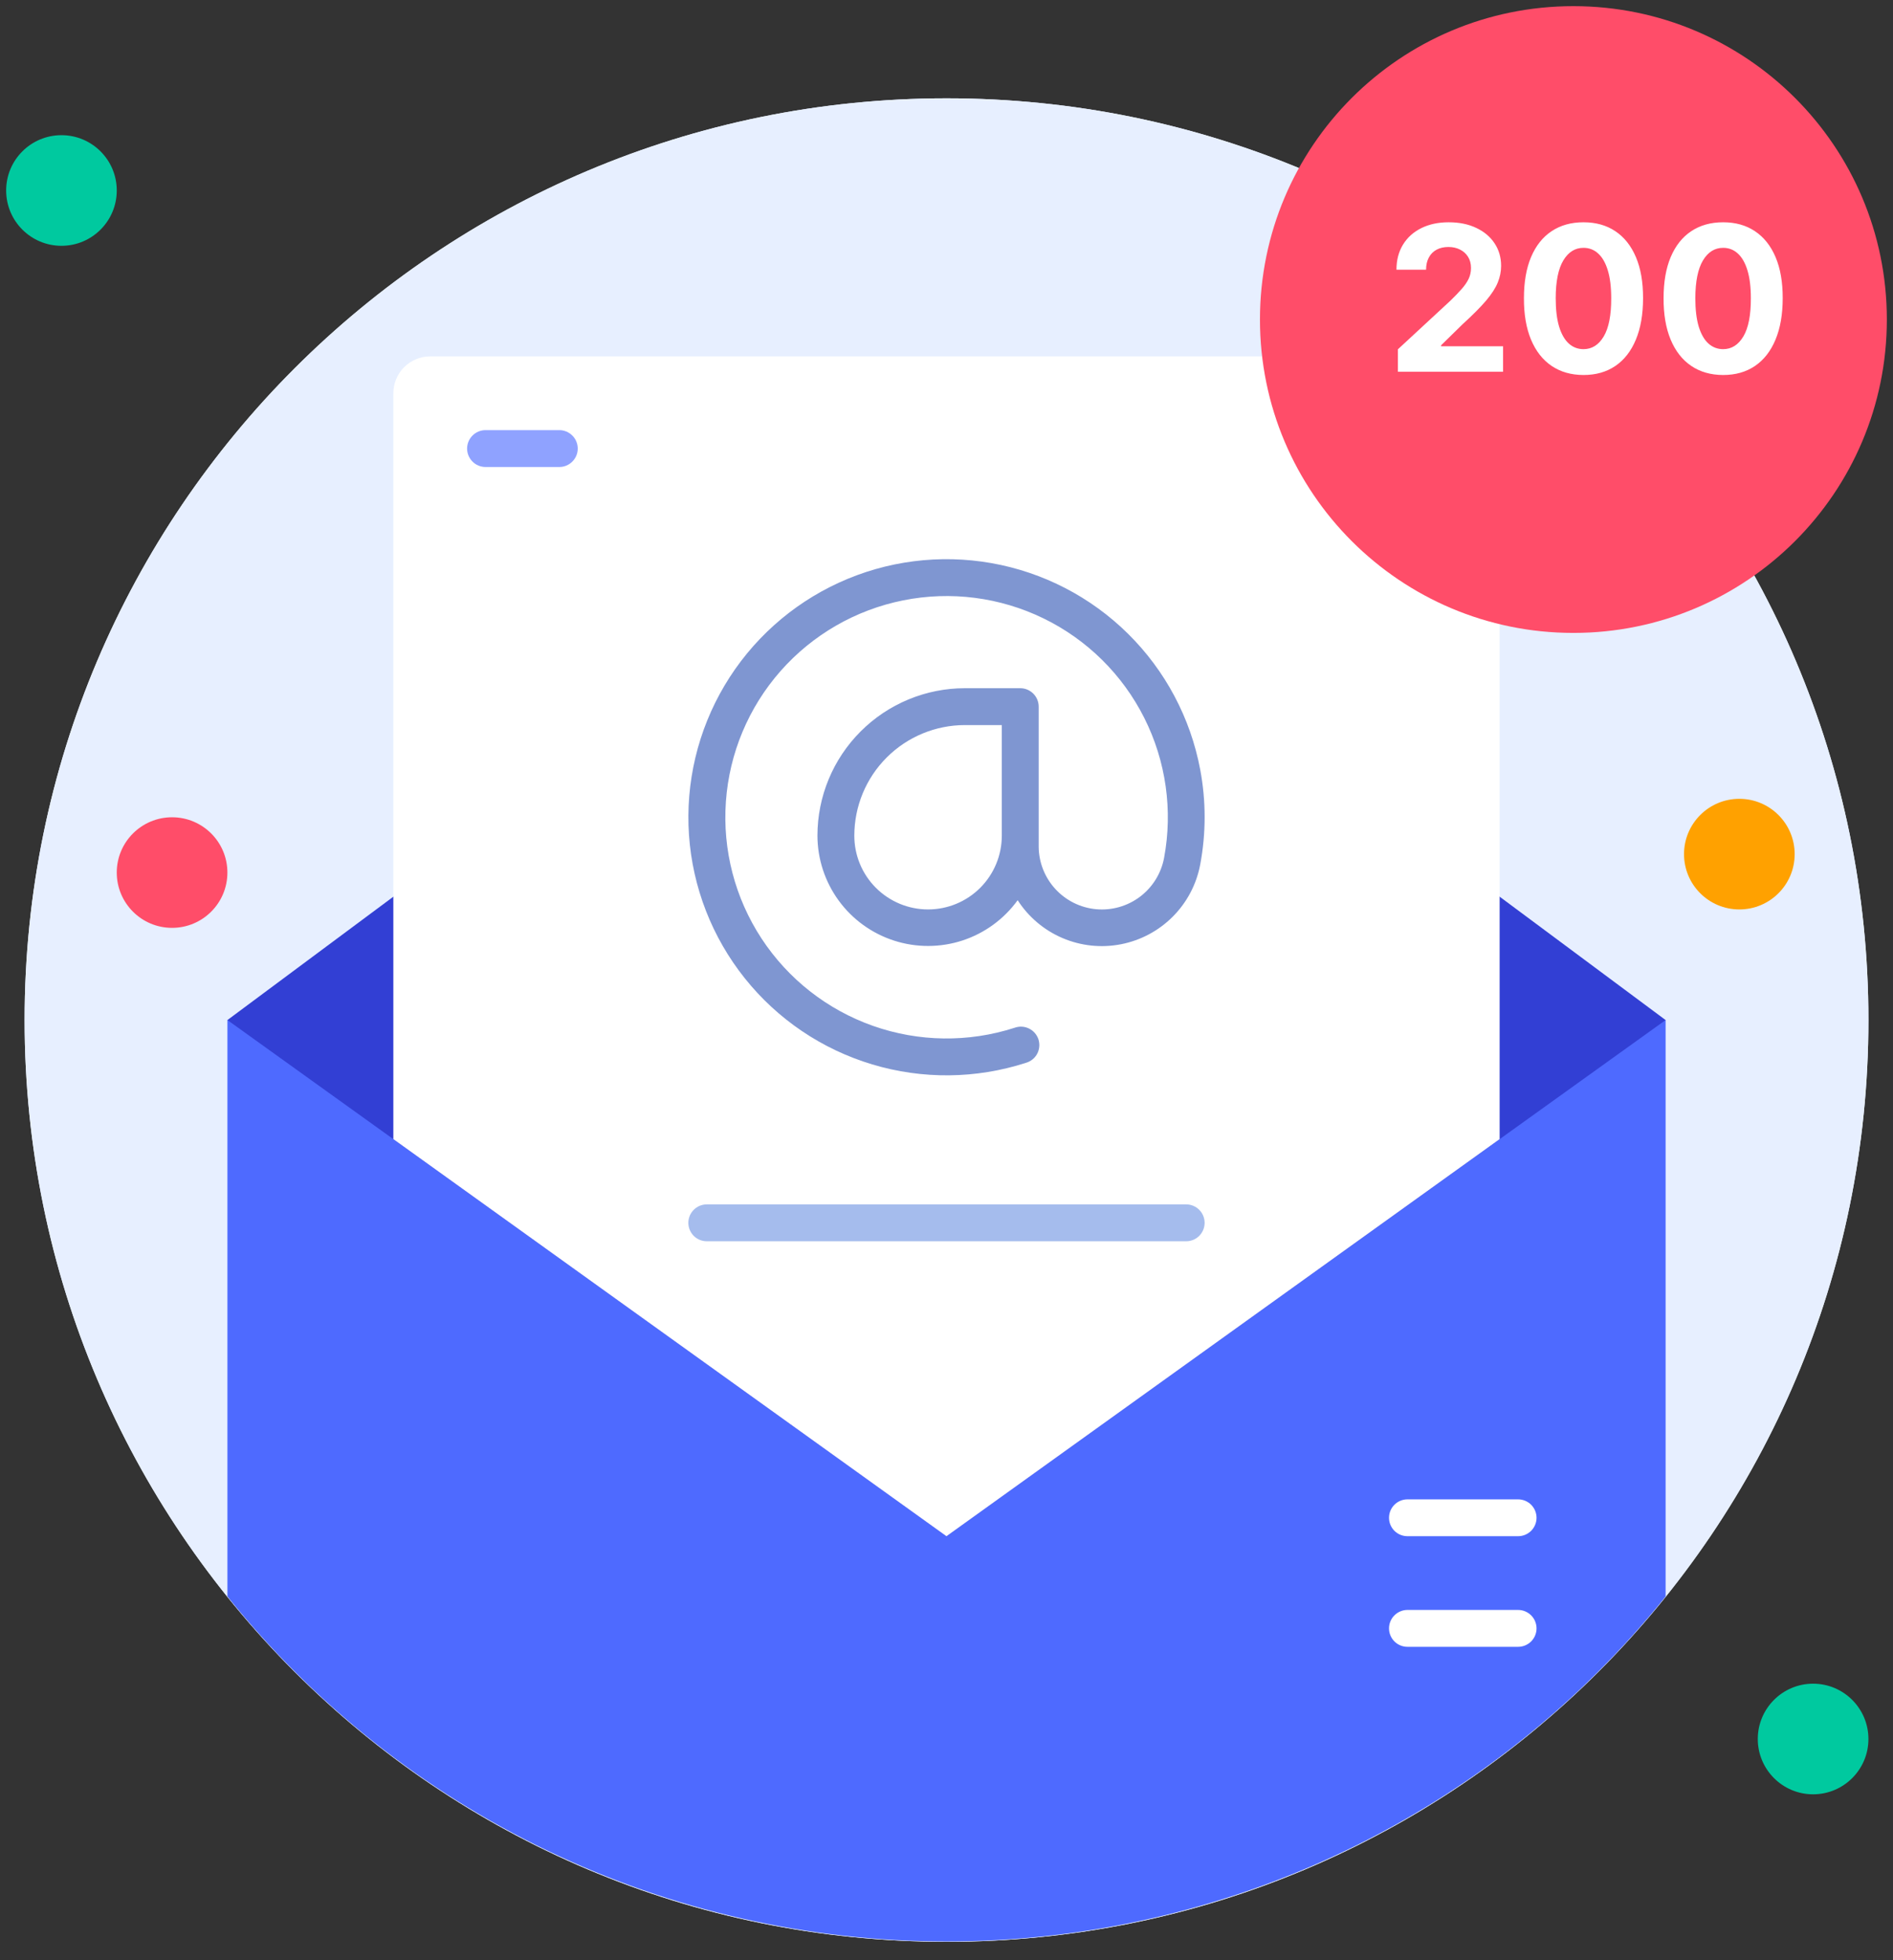
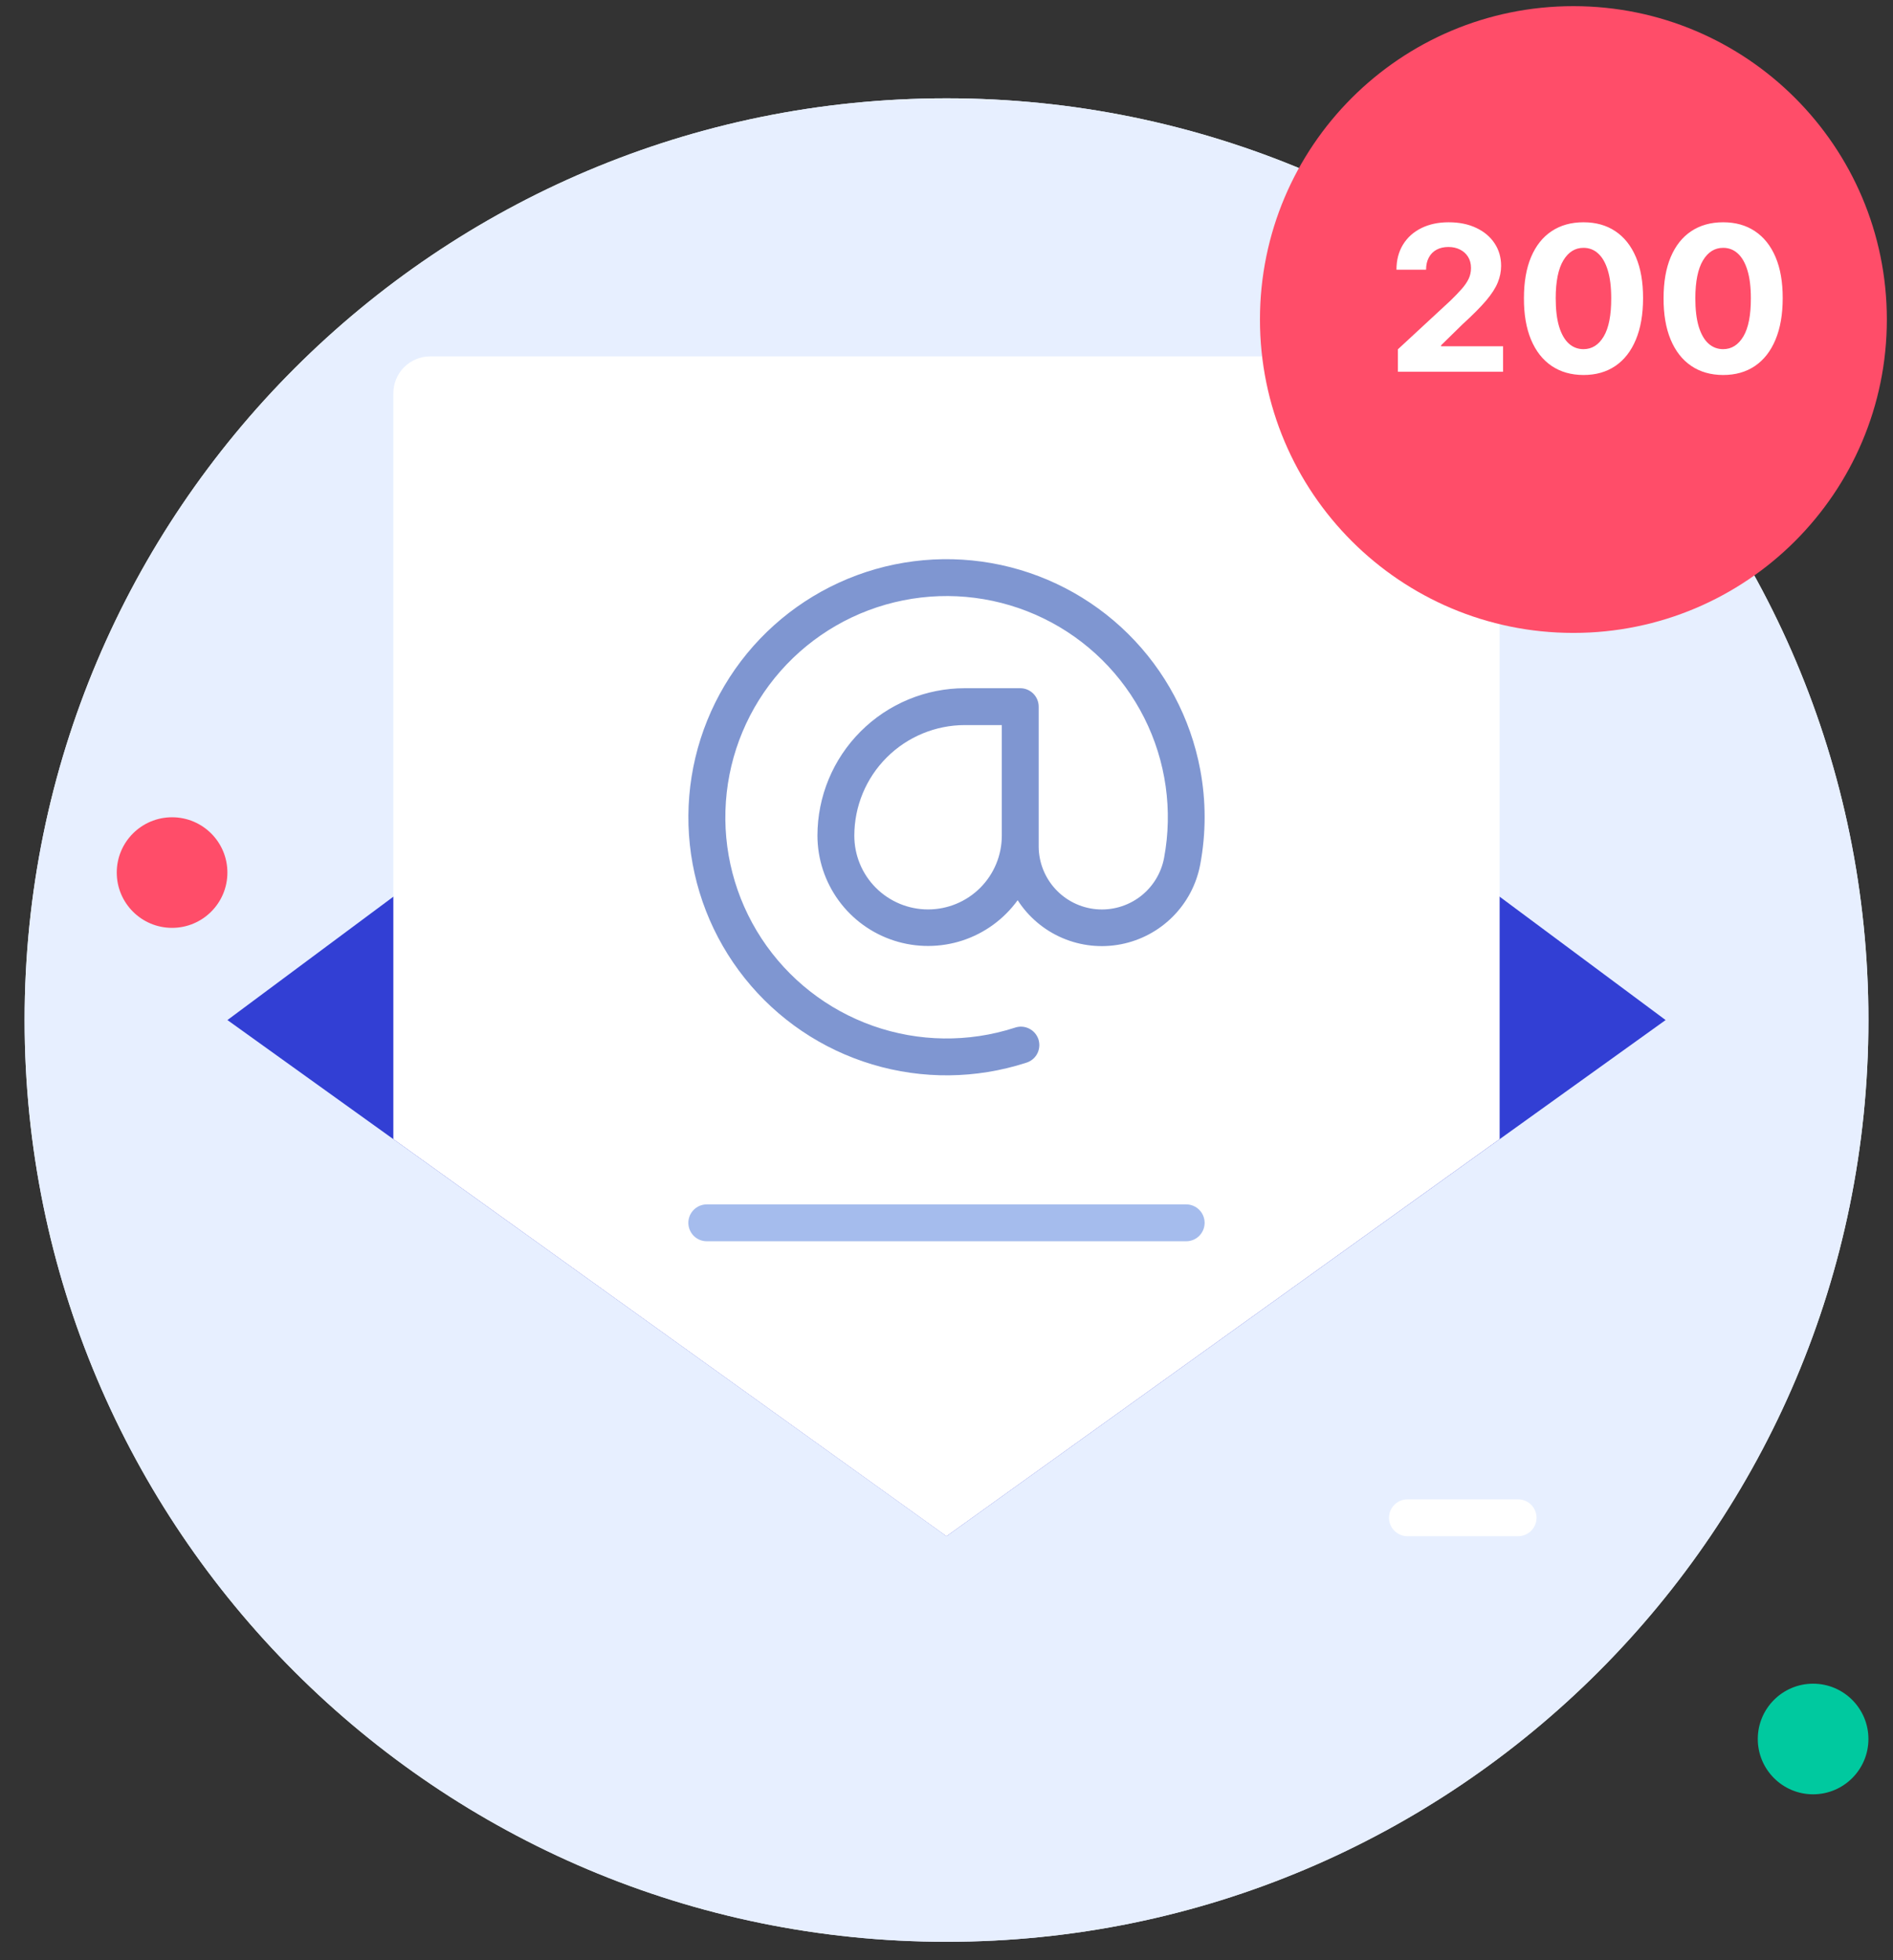
<svg xmlns="http://www.w3.org/2000/svg" width="56" height="58" viewBox="0 0 56 58" fill="none">
  <rect x="0" y="0" width="56" height="58" fill="#333333" stroke="none" />
  <path d="M28 57.455C43.063 57.455 55.273 45.244 55.273 30.182C55.273 15.12 43.063 2.909 28 2.909C12.938 2.909 0.728 15.12 0.728 30.182C0.728 45.244 12.938 57.455 28 57.455Z" fill="#E7EFFF" />
  <path d="M28 57.455C43.063 57.455 55.273 45.244 55.273 30.182C55.273 15.12 43.063 2.909 28 2.909C12.938 2.909 0.728 15.12 0.728 30.182C0.728 45.244 12.938 57.455 28 57.455Z" fill="#E7EFFF" />
-   <path d="M1.818 7.273C2.722 7.273 3.454 6.54 3.454 5.636C3.454 4.733 2.722 4 1.818 4C0.914 4 0.182 4.733 0.182 5.636C0.182 6.54 0.914 7.273 1.818 7.273Z" fill="#00C99F" />
  <path d="M5.09 27.454C5.994 27.454 6.727 26.722 6.727 25.818C6.727 24.914 5.994 24.182 5.09 24.182C4.187 24.182 3.454 24.914 3.454 25.818C3.454 26.722 4.187 27.454 5.09 27.454Z" fill="#FF4D69" />
-   <path d="M51.455 26.909C52.358 26.909 53.091 26.177 53.091 25.273C53.091 24.369 52.358 23.636 51.455 23.636C50.551 23.636 49.818 24.369 49.818 25.273C49.818 26.177 50.551 26.909 51.455 26.909Z" fill="#FFA100" />
  <path d="M53.636 53.091C54.54 53.091 55.273 52.358 55.273 51.455C55.273 50.551 54.54 49.818 53.636 49.818C52.733 49.818 52 50.551 52 51.455C52 52.358 52.733 53.091 53.636 53.091Z" fill="#00C99F" />
-   <path d="M49.273 30.182V47.238C46.718 50.423 43.479 52.994 39.797 54.761C36.115 56.527 32.084 57.444 28 57.444C23.917 57.444 19.885 56.527 16.203 54.761C12.521 52.994 9.283 50.423 6.728 47.238V30.182H49.273Z" fill="#4E6AFF" />
  <path d="M49.273 30.182L28 45.454L6.728 30.182L28 14.364L49.273 30.182Z" fill="#323FD4" />
  <path d="M44.363 11.636V33.705L27.999 45.455L11.636 33.705V11.636C11.636 11.347 11.751 11.069 11.955 10.865C12.16 10.66 12.437 10.545 12.727 10.545H43.272C43.561 10.545 43.839 10.66 44.044 10.865C44.248 11.069 44.363 11.347 44.363 11.636Z" fill="white" />
  <path d="M46.545 18.727C51.666 18.727 55.818 14.576 55.818 9.454C55.818 4.333 51.666 0.182 46.545 0.182C41.424 0.182 37.273 4.333 37.273 9.454C37.273 14.576 41.424 18.727 46.545 18.727Z" fill="#FF4D69" />
  <path d="M41.354 11V10.335L42.907 8.897C43.039 8.769 43.15 8.654 43.239 8.552C43.33 8.45 43.399 8.349 43.446 8.251C43.493 8.152 43.516 8.045 43.516 7.93C43.516 7.802 43.487 7.692 43.429 7.599C43.371 7.506 43.291 7.434 43.19 7.384C43.09 7.333 42.975 7.308 42.847 7.308C42.714 7.308 42.597 7.335 42.498 7.388C42.398 7.442 42.322 7.52 42.268 7.621C42.214 7.722 42.187 7.842 42.187 7.981H41.311C41.311 7.695 41.376 7.447 41.505 7.237C41.634 7.027 41.815 6.864 42.048 6.749C42.281 6.634 42.55 6.577 42.854 6.577C43.166 6.577 43.438 6.632 43.67 6.743C43.903 6.852 44.084 7.004 44.213 7.199C44.342 7.393 44.407 7.616 44.407 7.868C44.407 8.033 44.374 8.195 44.309 8.356C44.245 8.516 44.131 8.695 43.966 8.891C43.801 9.085 43.569 9.319 43.269 9.592L42.632 10.216V10.246H44.465V11H41.354ZM46.844 11.096C46.477 11.095 46.162 11.004 45.898 10.825C45.635 10.646 45.433 10.387 45.291 10.048C45.15 9.708 45.08 9.3 45.082 8.822C45.082 8.347 45.152 7.941 45.293 7.606C45.435 7.271 45.637 7.016 45.9 6.841C46.164 6.665 46.479 6.577 46.844 6.577C47.209 6.577 47.523 6.665 47.786 6.841C48.05 7.017 48.253 7.273 48.395 7.608C48.537 7.942 48.607 8.347 48.606 8.822C48.606 9.301 48.535 9.71 48.393 10.05C48.252 10.389 48.051 10.648 47.788 10.827C47.525 11.006 47.21 11.096 46.844 11.096ZM46.844 10.331C47.094 10.331 47.294 10.205 47.443 9.954C47.592 9.702 47.666 9.325 47.664 8.822C47.664 8.491 47.63 8.216 47.562 7.996C47.495 7.776 47.4 7.61 47.276 7.499C47.154 7.388 47.01 7.333 46.844 7.333C46.595 7.333 46.397 7.457 46.247 7.706C46.098 7.955 46.023 8.327 46.022 8.822C46.022 9.158 46.055 9.438 46.122 9.662C46.19 9.885 46.286 10.053 46.409 10.165C46.533 10.276 46.678 10.331 46.844 10.331ZM50.975 11.096C50.608 11.095 50.293 11.004 50.029 10.825C49.766 10.646 49.564 10.387 49.422 10.048C49.281 9.708 49.211 9.3 49.213 8.822C49.213 8.347 49.283 7.941 49.424 7.606C49.566 7.271 49.768 7.016 50.031 6.841C50.295 6.665 50.61 6.577 50.975 6.577C51.34 6.577 51.654 6.665 51.916 6.841C52.181 7.017 52.384 7.273 52.526 7.608C52.668 7.942 52.738 8.347 52.737 8.822C52.737 9.301 52.666 9.71 52.524 10.05C52.383 10.389 52.181 10.648 51.919 10.827C51.656 11.006 51.341 11.096 50.975 11.096ZM50.975 10.331C51.225 10.331 51.424 10.205 51.574 9.954C51.723 9.702 51.797 9.325 51.795 8.822C51.795 8.491 51.761 8.216 51.693 7.996C51.626 7.776 51.531 7.61 51.407 7.499C51.285 7.388 51.141 7.333 50.975 7.333C50.726 7.333 50.527 7.457 50.378 7.706C50.229 7.955 50.154 8.327 50.152 8.822C50.152 9.158 50.186 9.438 50.252 9.662C50.321 9.885 50.416 10.053 50.54 10.165C50.664 10.276 50.809 10.331 50.975 10.331Z" fill="white" />
  <path d="M35.505 22.769C35.218 21.244 34.474 19.843 33.37 18.752C32.267 17.661 30.858 16.932 29.33 16.662C27.802 16.392 26.228 16.593 24.818 17.24C23.407 17.887 22.227 18.948 21.435 20.282C20.643 21.616 20.276 23.159 20.382 24.707C20.489 26.255 21.065 27.734 22.033 28.946C23.001 30.159 24.316 31.048 25.802 31.494C27.288 31.941 28.874 31.925 30.351 31.447C30.421 31.427 30.487 31.393 30.544 31.347C30.601 31.301 30.648 31.244 30.683 31.179C30.717 31.114 30.738 31.043 30.744 30.97C30.751 30.897 30.742 30.823 30.72 30.753C30.697 30.684 30.66 30.619 30.612 30.564C30.564 30.509 30.505 30.464 30.439 30.432C30.373 30.4 30.301 30.381 30.228 30.378C30.155 30.374 30.081 30.386 30.012 30.411C28.648 30.851 27.177 30.831 25.825 30.354C24.473 29.877 23.316 28.97 22.529 27.771C21.743 26.572 21.372 25.149 21.474 23.719C21.575 22.289 22.143 20.932 23.09 19.856C24.038 18.78 25.312 18.045 26.718 17.764C28.123 17.482 29.582 17.67 30.871 18.298C32.16 18.926 33.206 19.96 33.85 21.241C34.494 22.521 34.7 23.978 34.436 25.387C34.349 25.845 34.095 26.253 33.724 26.533C33.352 26.813 32.889 26.945 32.425 26.902C31.962 26.859 31.531 26.645 31.217 26.301C30.903 25.957 30.728 25.509 30.727 25.044V20.909C30.727 20.764 30.67 20.626 30.567 20.523C30.465 20.421 30.326 20.363 30.182 20.363H28.545C27.388 20.363 26.278 20.823 25.46 21.642C24.641 22.46 24.182 23.57 24.182 24.727C24.184 25.418 24.404 26.09 24.812 26.648C25.219 27.206 25.793 27.62 26.45 27.832C27.108 28.044 27.816 28.042 28.472 27.828C29.128 27.613 29.7 27.196 30.105 26.636C30.426 27.134 30.889 27.525 31.434 27.757C31.979 27.989 32.581 28.053 33.162 27.939C33.743 27.826 34.277 27.541 34.695 27.121C35.113 26.701 35.395 26.166 35.505 25.584C35.68 24.654 35.68 23.699 35.505 22.769ZM27.454 26.909C26.876 26.909 26.321 26.679 25.912 26.27C25.502 25.861 25.273 25.306 25.273 24.727C25.273 23.859 25.617 23.027 26.231 22.413C26.845 21.799 27.677 21.454 28.545 21.454H29.636V24.727C29.636 25.306 29.406 25.861 28.997 26.27C28.588 26.679 28.033 26.909 27.454 26.909Z" fill="#7F96D1" />
  <path d="M35.091 36.727H20.909C20.764 36.727 20.625 36.67 20.523 36.568C20.421 36.465 20.363 36.327 20.363 36.182C20.363 36.037 20.421 35.898 20.523 35.796C20.625 35.694 20.764 35.636 20.909 35.636H35.091C35.235 35.636 35.374 35.694 35.476 35.796C35.578 35.898 35.636 36.037 35.636 36.182C35.636 36.327 35.578 36.465 35.476 36.568C35.374 36.67 35.235 36.727 35.091 36.727Z" fill="#A5BCED" />
-   <path d="M44.909 48.727H41.636C41.492 48.727 41.353 48.67 41.251 48.568C41.148 48.465 41.091 48.327 41.091 48.182C41.091 48.037 41.148 47.898 41.251 47.796C41.353 47.694 41.492 47.636 41.636 47.636H44.909C45.054 47.636 45.192 47.694 45.295 47.796C45.397 47.898 45.455 48.037 45.455 48.182C45.455 48.327 45.397 48.465 45.295 48.568C45.192 48.67 45.054 48.727 44.909 48.727Z" fill="white" />
  <path d="M44.909 45.454H41.636C41.492 45.454 41.353 45.397 41.251 45.295C41.148 45.192 41.091 45.054 41.091 44.909C41.091 44.764 41.148 44.626 41.251 44.523C41.353 44.421 41.492 44.364 41.636 44.364H44.909C45.054 44.364 45.192 44.421 45.295 44.523C45.397 44.626 45.455 44.764 45.455 44.909C45.455 45.054 45.397 45.192 45.295 45.295C45.192 45.397 45.054 45.454 44.909 45.454Z" fill="white" />
-   <path d="M16.546 13.818H14.364C14.219 13.818 14.08 13.761 13.978 13.658C13.876 13.556 13.818 13.417 13.818 13.273C13.818 13.128 13.876 12.989 13.978 12.887C14.08 12.785 14.219 12.727 14.364 12.727H16.546C16.69 12.727 16.829 12.785 16.931 12.887C17.034 12.989 17.091 13.128 17.091 13.273C17.091 13.417 17.034 13.556 16.931 13.658C16.829 13.761 16.69 13.818 16.546 13.818Z" fill="#8FA2FF" />
</svg>